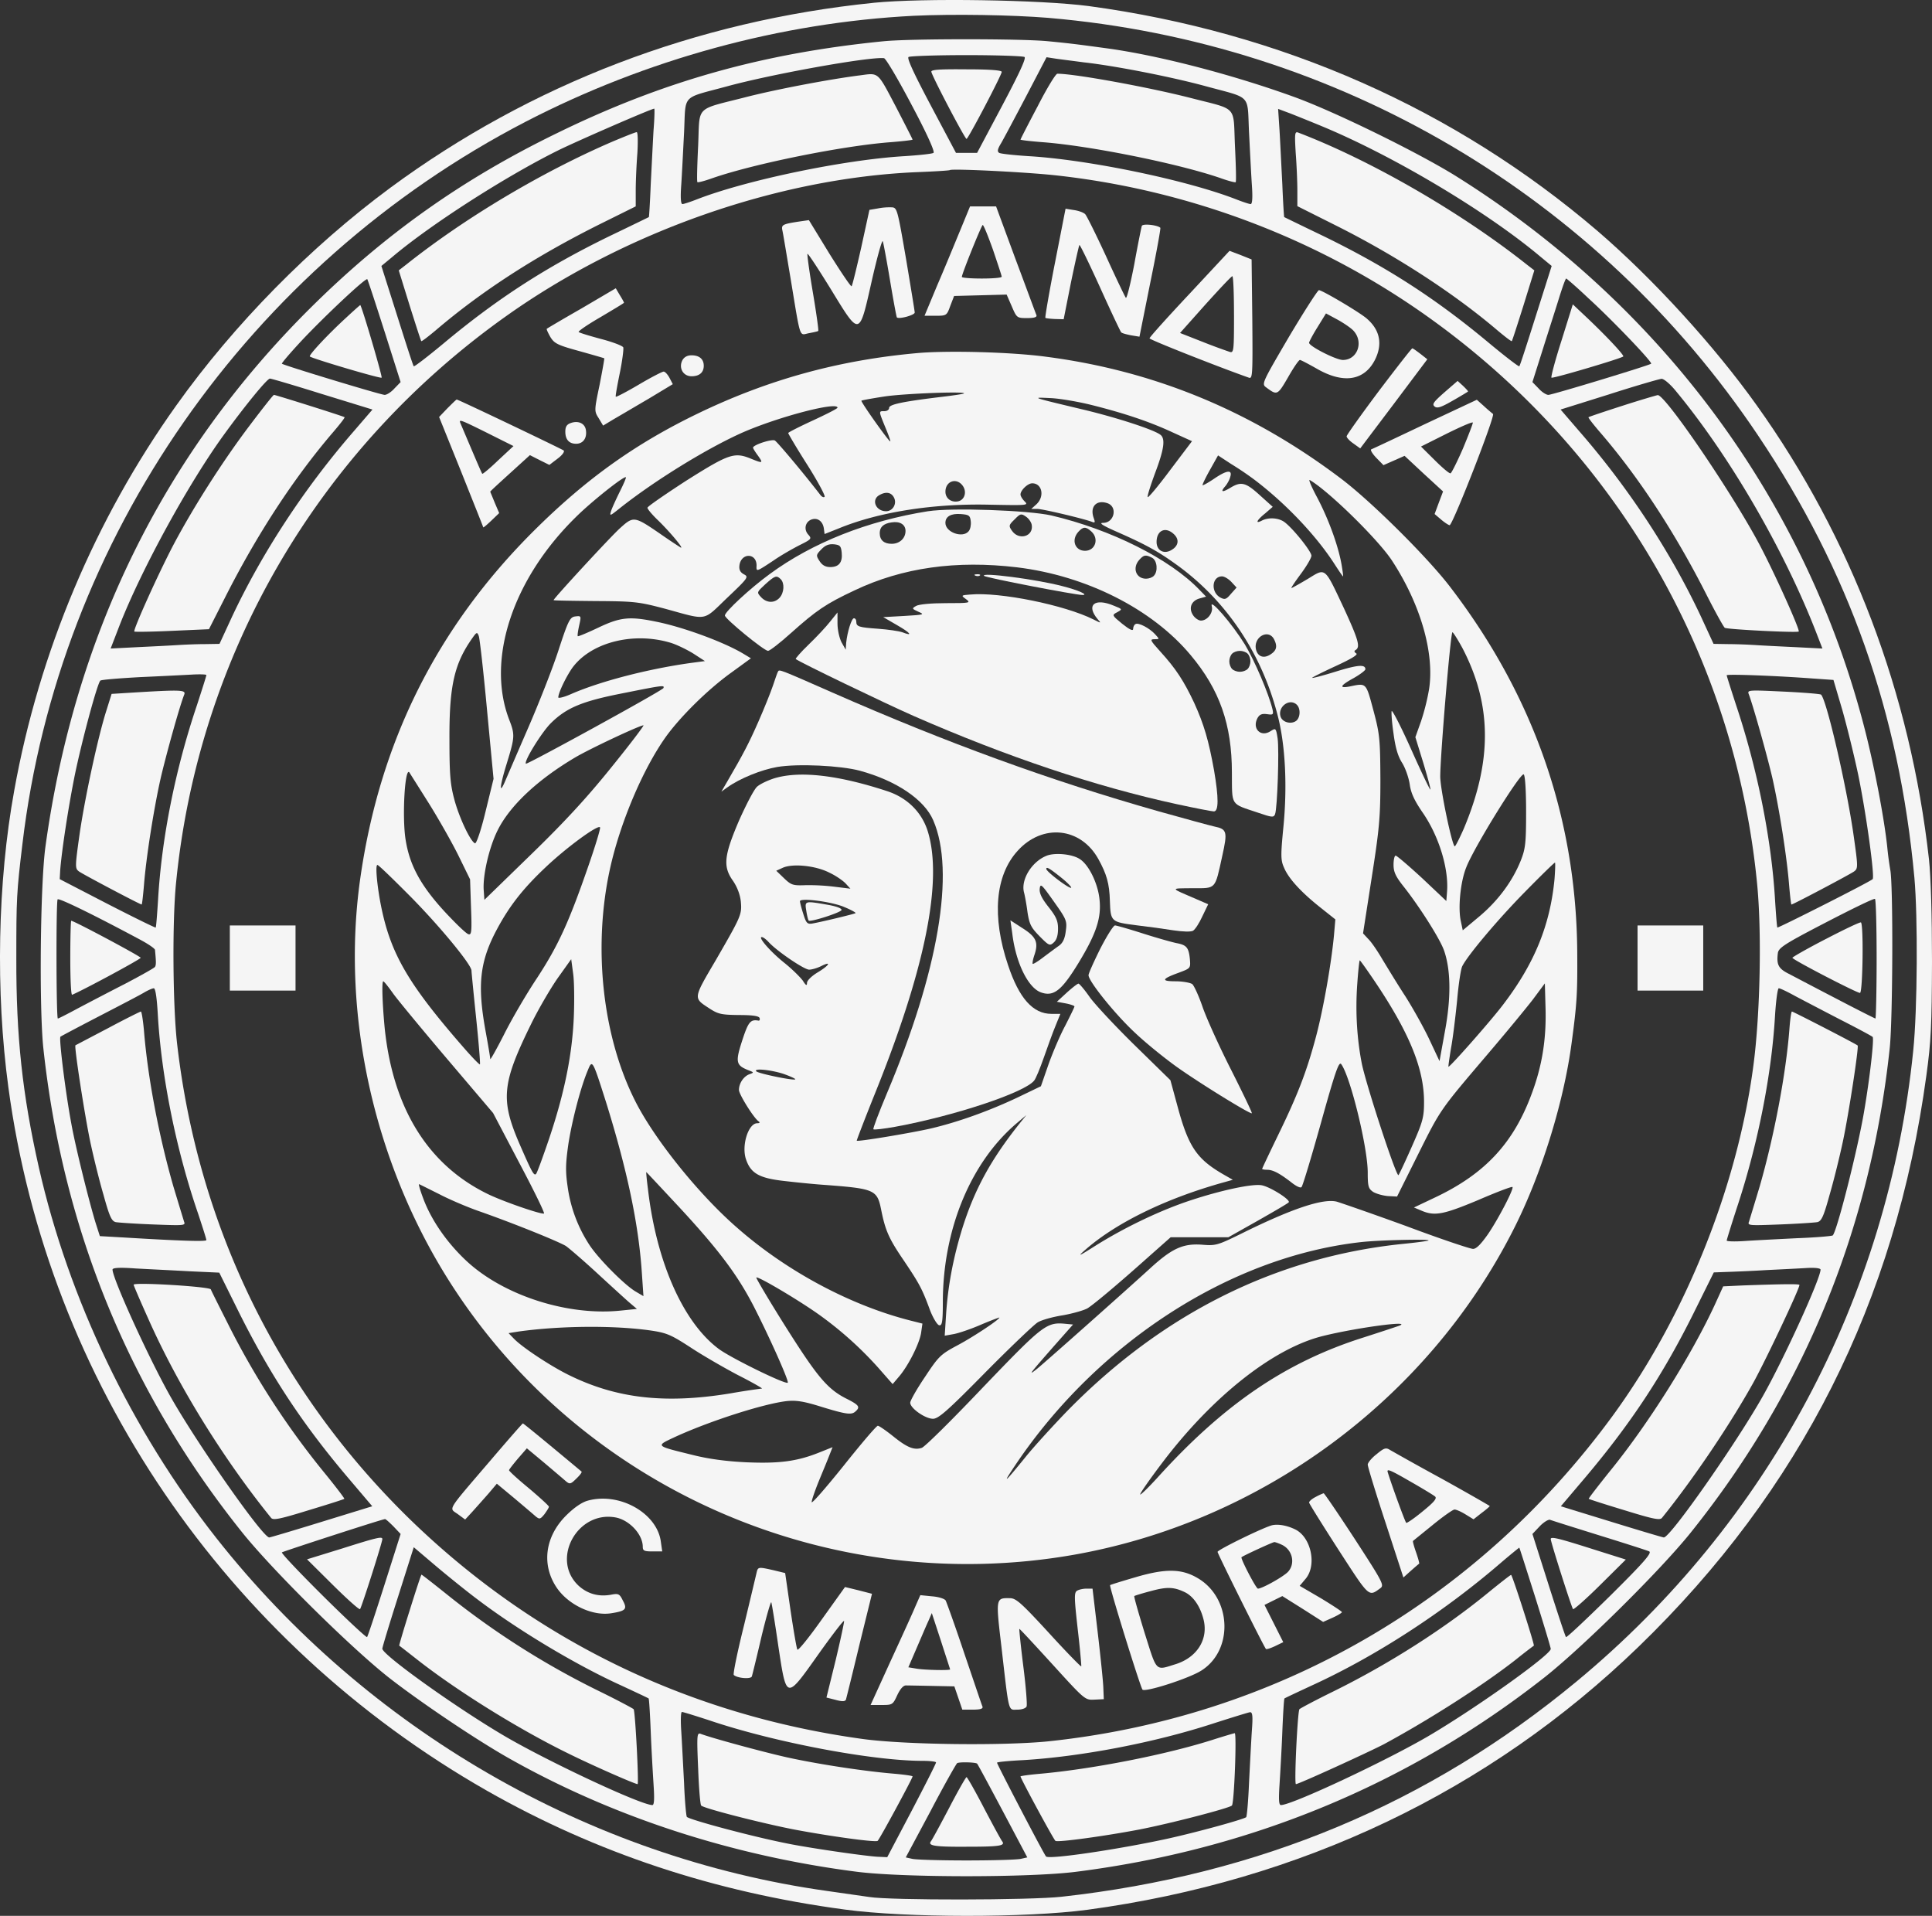
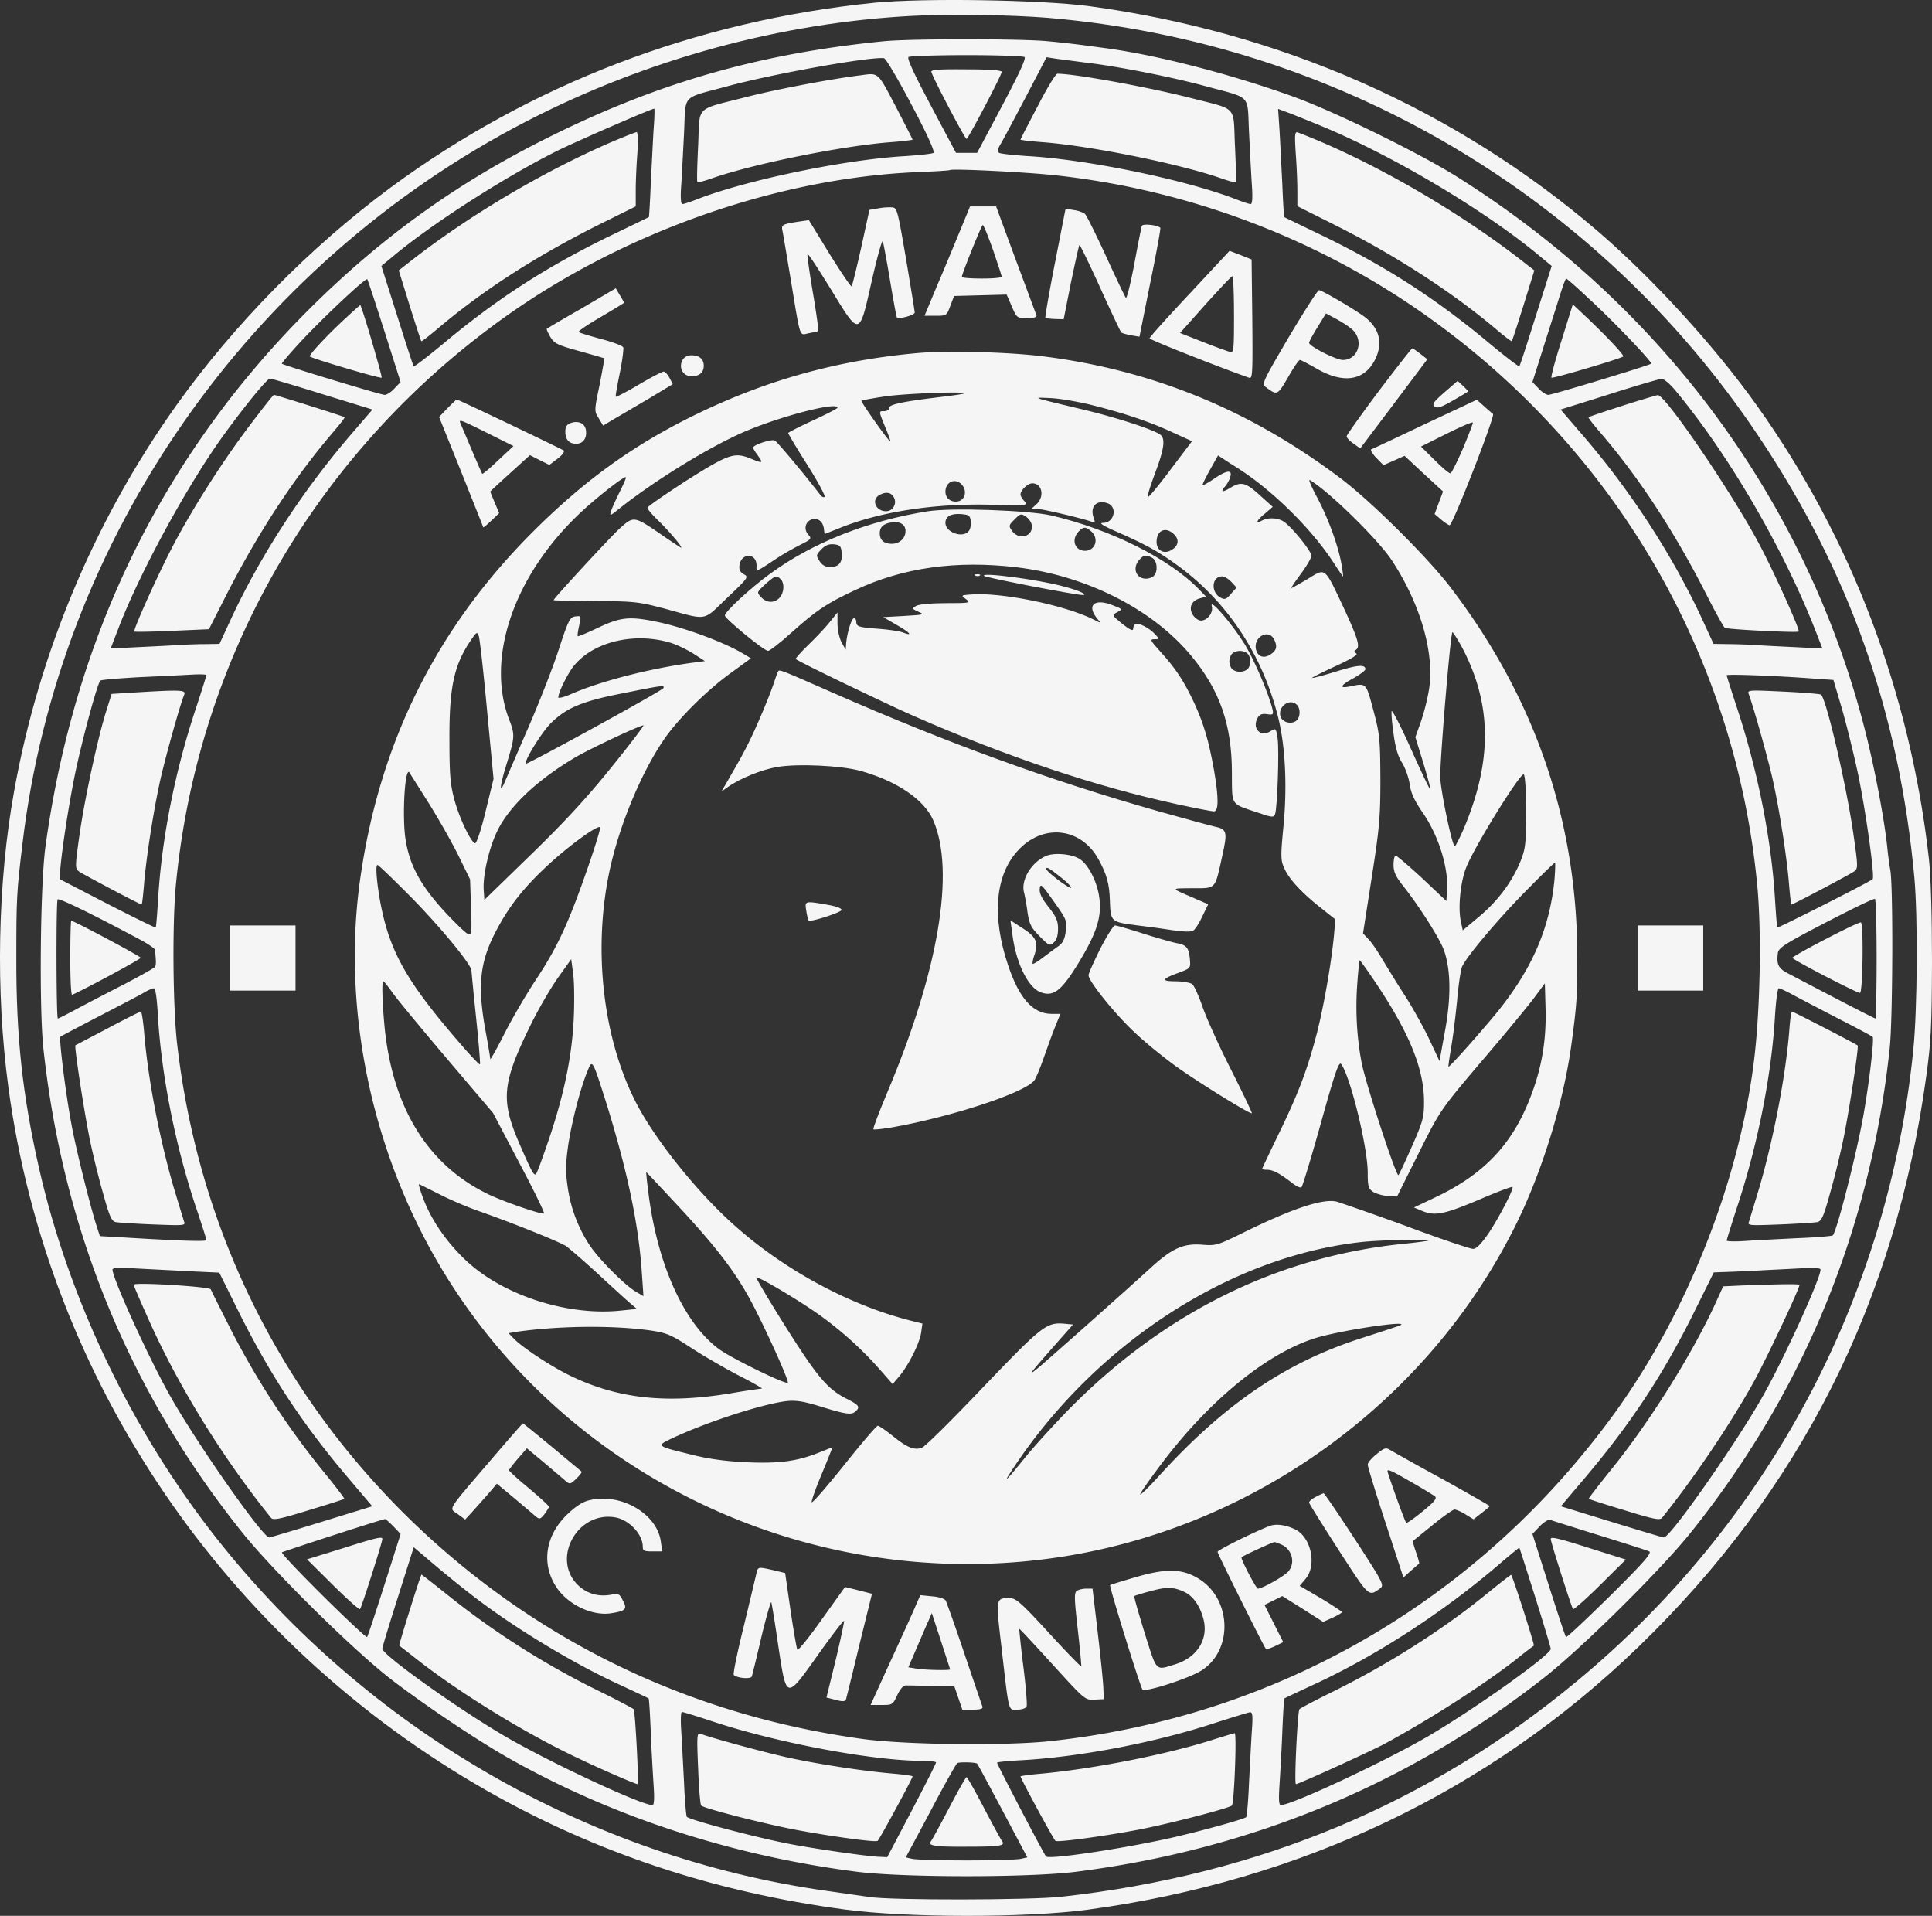
<svg xmlns="http://www.w3.org/2000/svg" width="118" height="117" fill="none">
  <rect width="100%" height="100%" fill="#333333" stroke="none" />
  <path fill="#F5F5F5" d="M53.373.17C42.496 1.278 32.437 5.13 23.839 11.467c-4.886 3.61-9.543 8.342-13.069 13.288-4.958 6.949-8.383 15.078-9.9 23.519C-.15 53.873-.278 60.552.51 66.393c2.408 17.92 13.255 33.865 29.247 42.974 6.65 3.78 13.857 6.182 21.839 7.248 3.754.511 11.105.511 14.817.014 13.054-1.762 24.532-7.234 33.66-16.059 9.902-9.578 15.706-21.089 17.583-34.888.287-2.089.33-3.04.344-6.963 0-2.857-.072-5.187-.186-6.253-1.132-10.104-4.729-19.611-10.518-27.711-2.58-3.624-6.334-7.731-9.702-10.63C88.882 6.664 78.25 1.96 66.484.369c-2.951-.384-10.102-.498-13.111-.2Zm10.675.923C81.703 2.6 97.566 11.951 107.382 26.602c5.56 8.285 8.612 16.925 9.543 27 .215 2.388.187 8.059-.071 10.56-1.534 15.106-8.871 28.848-20.564 38.526-9.027 7.475-19.402 11.809-31.453 13.145-1.892.213-10.461.227-11.75.014-.316-.043-1.477-.213-2.58-.369-14.573-2.047-28.086-9.863-37.3-21.558-5.188-6.594-9.014-14.595-10.834-22.624C1.37 66.848.983 63.309.997 58.506c0-3.61.015-4.008.373-6.964C3.577 32.87 15.198 16.2 32.107 7.432 39.473 3.621 47.698 1.376 55.81.964c2.422-.113 5.975-.056 8.24.128Z" />
  <path fill="#F5F5F5" d="M54.017 2.514c-7.38.725-13.513 2.445-19.99 5.614-5.789 2.814-10.532 6.182-15.046 10.658-8.97 8.896-14.43 19.98-16.207 32.927-.315 2.288-.387 9.806-.129 12.278 1.19 11.07 5.26 21.004 12.166 29.616 1.863 2.316 6.549 6.949 8.899 8.811 1.92 1.506 5.445 3.879 7.451 5.002 6.334 3.567 13.628 5.926 21.208 6.892 2.852.356 10.475.356 13.327 0 10.69-1.35 20.348-5.357 28.66-11.894 2.35-1.862 7.035-6.495 8.898-8.811 6.907-8.612 10.991-18.56 12.166-29.616.187-1.805.215-10.019.029-10.885a19.318 19.318 0 0 1-.172-1.28c-.172-1.747-.802-5.044-1.39-7.318-3.597-13.984-12.467-25.95-25.005-33.78-2.322-1.435-7.266-3.865-9.788-4.789-3.711-1.35-8.254-2.543-11.463-2.984-1.892-.256-2.193-.298-3.655-.44-1.633-.157-8.354-.157-9.959 0Zm8.555.967c.115.07-.315.995-1.361 2.97l-1.533 2.885h-1.29L56.855 6.45c-1.047-1.975-1.476-2.9-1.362-2.97.1-.057 1.691-.114 3.54-.114 1.848 0 3.439.057 3.54.114ZM55.68 6.408c.96 1.805 1.433 2.87 1.333 2.928-.072.057-.874.142-1.748.199-3.669.213-9.687 1.463-12.71 2.643-.402.156-.789.284-.875.284-.1 0-.129-.398-.071-1.18.043-.639.114-2.074.172-3.197.114-2.373-.201-2.046 2.579-2.8 2.794-.767 8.77-1.833 9.63-1.733.114.014.874 1.307 1.69 2.856Zm10.519-2.6c1.92.213 5.388.895 7.465 1.463 2.823.768 2.508.44 2.623 2.814.057 1.123.129 2.558.172 3.198.057.781.028 1.18-.072 1.18-.086 0-.473-.129-.874-.285-3.024-1.18-9.042-2.43-12.71-2.643-.875-.057-1.677-.142-1.777-.2-.13-.085-.1-.227.114-.582.158-.27.846-1.563 1.533-2.87l1.247-2.388.459.071c.258.043 1.074.142 1.82.242ZM39.917 7.943c-.043.725-.115 2.217-.172 3.311-.043 1.094-.1 1.99-.115 2.004 0 0-1.075.526-2.379 1.151-3.883 1.89-6.878 3.823-10.145 6.551-.975.81-1.806 1.45-1.834 1.407-.043-.028-.487-1.42-1.018-3.098l-.96-3.027.688-.568c2.322-1.961 6.878-4.889 10.117-6.495 1.218-.596 5.66-2.53 5.86-2.543.03 0 .015.596-.042 1.307Zm41.04-.142c4.37 1.847 9.916 5.173 13.126 7.873l.688.568-.96 3.027c-.53 1.677-.974 3.07-1.017 3.098-.03.043-.86-.597-1.835-1.407-3.267-2.728-6.262-4.66-10.145-6.551-1.304-.625-2.379-1.151-2.379-1.151-.014-.014-.072-.91-.115-2.004-.057-1.094-.128-2.572-.171-3.297l-.086-1.307.76.284c.429.17 1.389.554 2.134.867ZM64.407 10.7c8.182.881 16.063 3.865 22.712 8.583 11.507 8.157 18.815 20.692 20.191 34.604.301 2.956.2 8.015-.215 11.156-.975 7.432-4.156 15.348-8.627 21.458-8.297 11.312-20.549 18.375-34.42 19.839-2.766.284-8.913.213-11.464-.156-10.504-1.464-19.832-5.983-27.355-13.216-8.11-7.817-13.126-17.963-14.416-29.261-.258-2.288-.3-7.447-.057-9.82 1.375-13.912 8.683-26.447 20.19-34.604 7.251-5.144 16.551-8.398 25.006-8.768 1.103-.042 2.035-.1 2.063-.128.115-.1 4.514.114 6.391.313ZM23.48 20.221l.988 3.113-.372.383c-.2.228-.473.398-.602.398-.23 0-6.176-1.805-6.277-1.904-.028-.028.516-.668 1.218-1.421 1.39-1.478 3.898-3.837 3.998-3.738.03.029.502 1.464 1.046 3.17Zm73.554-1.99c1.419 1.294 3.898 3.88 3.812 3.98-.1.1-6.047 1.904-6.276 1.904-.13 0-.402-.17-.602-.398l-.373-.383.63-1.99c.344-1.094.803-2.515 1.004-3.169.2-.64.386-1.165.43-1.165.028 0 .659.54 1.375 1.222Zm-77.338 5.841 3.053.939-1.175 1.364c-2.98 3.439-5.546 7.347-7.394 11.269l-.774 1.677-.874.014c-.473 0-1.218.029-1.648.057-.43.028-1.548.085-2.465.128l-1.662.085.559-1.45c1.347-3.424 4.184-8.611 6.362-11.61 1.29-1.776 2.637-3.425 2.809-3.425.086 0 1.533.427 3.21.953Zm82.583-.284c3.296 3.951 6.635 9.678 8.626 14.78l.402 1.037-1.663-.085c-.931-.043-2.034-.1-2.464-.128a30.342 30.342 0 0 0-1.648-.057l-.874-.014-.774-1.677c-1.849-3.936-4.414-7.844-7.394-11.27l-1.175-1.363 2.951-.924c1.634-.526 3.067-.938 3.21-.952.129-.015.488.284.803.653ZM12.604 41.225c0 .057-.258.867-.573 1.833-1.333 3.951-2.164 8.157-2.379 11.923-.057.881-.114 1.635-.143 1.663-.014.029-1.347-.625-2.952-1.45l-2.909-1.506.029-.54c.086-1.15.501-3.894.903-5.869.43-2.075 1.36-5.528 1.547-5.713.057-.057 1.132-.142 2.393-.213a378.27 378.27 0 0 0 3.196-.156c.487-.029.888-.014.888.028Zm98.159.213 1.218.086.545 1.847c.286 1.01.716 2.757.96 3.908.487 2.345 1.031 6.281.888 6.41-.172.17-5.775 2.998-5.818 2.955-.028-.028-.086-.796-.143-1.691-.215-3.68-1.075-8-2.379-11.895-.315-.966-.573-1.776-.573-1.819 0-.085 3.052.029 5.302.2ZM8.635 57.426c.444.241.817.497.831.582.072.74.072.924 0 1.038-.043.07-.86.526-1.806 1.023a274.27 274.27 0 0 0-2.894 1.506c-.63.341-1.19.626-1.233.626-.1 0-.114-7.12-.014-7.276.072-.1 2.12.895 5.116 2.5Zm105.983 1.15c0 1.99-.043 3.625-.072 3.625-.029 0-1.103-.54-2.379-1.208-1.289-.668-2.608-1.364-2.937-1.535-.616-.313-.731-.554-.645-1.25.043-.328.416-.57 2.938-1.877 1.59-.824 2.923-1.477 2.994-1.435.058.043.101 1.691.101 3.68Zm-104.98 3.37c.215 3.78 1.118 8.27 2.465 12.179.272.824.501 1.535.501 1.606 0 .099-1.476.056-5.015-.157l-1.49-.085-.273-.853c-.401-1.321-1.203-4.547-1.461-5.968-.359-1.905-.774-5.244-.674-5.358.057-.042 1.132-.611 2.393-1.265 1.261-.653 2.494-1.293 2.723-1.435.243-.142.501-.256.587-.256.1 0 .187.583.244 1.592Zm100.022-1.109c.487.256 1.734.91 2.751 1.436 1.032.526 1.906.995 1.963 1.051.101.1-.172 2.53-.53 4.605-.401 2.344-1.648 7.261-1.906 7.517-.057.043-1.032.128-2.178.17-1.146.058-2.579.129-3.181.171-.616.043-1.118.029-1.118-.028 0-.043.315-1.066.702-2.245 1.233-3.78 2.049-7.973 2.25-11.497.057-.91.158-1.663.229-1.663.086 0 .53.213 1.018.483ZM11.53 77.634l1.862.085 1.247 2.515c1.892 3.766 3.812 6.694 6.577 9.962l1.52 1.79-3.096.953c-1.705.526-3.138.952-3.195.952-.402 0-4.457-5.798-6.062-8.654-1.333-2.374-3.51-7.163-3.51-7.703 0-.113.43-.142 1.404-.07.76.042 2.235.113 3.253.17Zm99.663-.1c0 .54-2.192 5.358-3.511 7.703-1.605 2.856-5.66 8.654-6.061 8.654-.058 0-1.491-.426-3.196-.952l-3.095-.952 1.519-1.79c2.766-3.283 4.7-6.21 6.577-9.977l1.247-2.515.788-.029c.43-.014 1.519-.056 2.422-.113.903-.043 2.02-.1 2.479-.128.501-.029.831.014.831.1ZM24.025 93.21l.444.469-.989 3.112c-.544 1.706-1.017 3.14-1.06 3.183-.043.043-1.247-1.08-2.68-2.5-1.432-1.422-2.565-2.615-2.522-2.672.072-.057 5.962-1.976 6.291-2.032.043-.015.272.198.516.44Zm73.655.554c1.562.483 2.938.924 3.052.98.172.1-.387.726-2.393 2.715-1.447 1.421-2.65 2.558-2.694 2.516-.043-.043-.516-1.478-1.06-3.184l-.989-3.112.444-.469c.244-.256.53-.426.63-.398.101.043 1.462.47 3.01.952ZM29.198 97.7c2.48 1.876 5.99 3.979 8.741 5.229.889.413 1.648.768 1.677.796.029.029.086.938.129 2.032.043 1.095.129 2.544.172 3.226.057.853.043 1.251-.072 1.251-.702 0-6.434-2.686-9.085-4.249-2.966-1.748-7.409-4.931-7.409-5.301 0-.085.43-1.506.96-3.169l.96-3.027 1.39 1.18c.76.64 1.907 1.563 2.537 2.032Zm64.57-.157c.516 1.649.946 3.07.946 3.155 0 .356-4.471 3.553-7.409 5.287-2.608 1.535-8.397 4.249-9.07 4.249-.13 0-.144-.341-.086-1.251.043-.682.129-2.131.171-3.226.044-1.094.1-2.003.13-2.032.028-.028.788-.383 1.676-.796 3.855-1.762 8.01-4.448 11.507-7.46.63-.54 1.16-.967 1.16-.953.015 0 .445 1.365.975 3.027Zm-50.484 7.504c3.97 1.35 10.002 2.487 13.055 2.487.458 0 .83.042.83.099 0 .071-.673 1.393-1.49 2.956l-1.49 2.828-.616-.028c-.874-.057-4.285-.555-5.574-.825-2.135-.426-5.833-1.421-6.047-1.605-.043-.043-.13-.981-.172-2.075-.058-1.094-.13-2.516-.172-3.169-.043-.654-.029-1.166.043-1.166.071 0 .802.228 1.633.498Zm33.174.668c-.043.653-.115 2.075-.172 3.169-.043 1.094-.13 2.032-.172 2.089-.144.128-2.91.895-4.772 1.307-2.909.64-7.265 1.293-7.452 1.094-.114-.099-2.995-5.627-2.995-5.727 0-.042.703-.113 1.577-.156 3.568-.213 8.024-1.066 11.607-2.231 1.146-.369 2.164-.682 2.264-.696.158-.015.186.227.115 1.151Zm-16.78 1.989c.028.014.73 1.322 1.561 2.885l1.505 2.842-.387.086c-.215.056-1.705.099-3.324.099-1.62 0-3.11-.043-3.325-.099l-.387-.086 1.52-2.842c.816-1.563 1.561-2.871 1.618-2.913.13-.085 1.133-.057 1.218.028Z" />
  <path fill="#F5F5F5" d="M56.883 4.376c0 .199 2.05 4.107 2.15 4.107.1 0 2.149-3.908 2.149-4.093 0-.1-.745-.156-2.15-.156-1.561-.014-2.149.014-2.149.142Zm-4.37.227c-1.892.242-5.087.853-6.878 1.308-3.253.838-2.88.469-2.995 2.998-.058 1.194-.086 2.189-.043 2.217.028.029.43-.07.902-.241 2.58-.896 8.025-1.99 10.92-2.203.716-.057 1.318-.128 1.318-.156 0-.029-.473-.952-1.032-2.032-1.132-2.146-1.017-2.047-2.192-1.89Zm10.862 1.891c-.573 1.08-1.046 2.003-1.046 2.032 0 .028.602.1 1.333.156 2.88.213 8.325 1.307 10.905 2.203.473.17.874.27.903.241.043-.028.014-1.023-.043-2.217-.115-2.515.214-2.174-2.709-2.927-2.608-.668-7.15-1.492-8.14-1.478-.1 0-.644.895-1.203 1.99Zm-25.98 2.16c-4.285 1.847-8.97 4.632-12.582 7.503l-.458.355.66 2.132c.372 1.18.687 2.16.716 2.188.028.029.415-.27.874-.653 2.866-2.445 6.176-4.576 10.188-6.566l2.035-1.009v-.966c0-.526.043-1.55.1-2.274.043-.725.029-1.307-.043-1.293-.071 0-.745.27-1.49.583Zm41.743.696c.057.739.1 1.762.1 2.288v.952l2.408 1.208c3.625 1.819 7.165 4.121 9.816 6.38.458.384.845.683.874.654.029-.028.344-1.009.716-2.188l.66-2.132-.46-.355c-4.011-3.183-9.528-6.367-13.956-8.058-.215-.085-.23.043-.158 1.25Zm-25.536 3.382-.501.085-.502 2.303c-.286 1.264-.544 2.33-.587 2.359-.044.042-.645-.853-1.348-1.976l-1.26-2.06-.588.085c-1.017.156-1.103.199-1.032.54.043.17.258 1.492.502 2.941.63 3.81.516 3.454 1.117 3.34.301-.057.56-.114.574-.142.028-.028-.115-1.08-.33-2.345-.215-1.265-.358-2.316-.33-2.359.044-.028.674.938 1.42 2.146 1.79 2.927 1.733 2.942 2.507-.497.33-1.45.63-2.53.673-2.416.043.113.244 1.194.445 2.401.2 1.194.386 2.203.415 2.246.13.128 1.104-.142 1.09-.299 0-.085-.244-1.563-.531-3.282-.53-3.07-.544-3.127-.888-3.141a3.702 3.702 0 0 0-.846.071Zm5.043 1.336c-.33.796-.946 2.302-1.39 3.326l-.788 1.89h.674c.673 0 .687-.014.902-.611l.23-.597 1.604-.043 1.605-.043.316.725c.3.697.315.71.931.71.444 0 .616-.056.573-.184-.043-.085-.602-1.62-1.275-3.41l-1.19-3.226h-1.59l-.602 1.463Zm2.006 1.194c.287.853.53 1.577.53 1.634 0 .071-.544.114-1.217.114-.674 0-1.218-.043-1.218-.1 0-.184 1.203-3.169 1.275-3.169.057 0 .33.683.63 1.521Zm3.784.781c-.358 1.819-.616 3.34-.587 3.368.029.028.287.057.587.071l.53.014.445-2.245c.258-1.236.487-2.26.516-2.288.028-.043.602 1.137 1.26 2.586.66 1.464 1.247 2.7 1.29 2.743.043.057.316.128.602.185l.516.085.66-3.297c.372-1.805.644-3.311.615-3.354-.171-.17-1.074-.27-1.132-.113-.028.085-.243 1.136-.458 2.33-.23 1.194-.459 2.118-.516 2.06-.057-.07-.602-1.207-1.204-2.529-.616-1.336-1.19-2.487-1.275-2.572-.086-.1-.387-.213-.674-.256l-.53-.085-.645 3.297Zm8.225 1.89c-1.347 1.436-2.45 2.658-2.45 2.729 0 .085 4.17 1.733 6.062 2.401.229.086.243-.127.214-3.566l-.043-3.653-.673-.27-.674-.256-2.436 2.615Zm2.709 1.294c0 2.23-.015 2.344-.273 2.259a36.853 36.853 0 0 1-1.648-.611l-1.375-.54 1.533-1.72c.86-.952 1.59-1.733 1.662-1.748.058 0 .1 1.066.1 2.36Zm-39.837-.399c-1.146.654-2.107 1.223-2.135 1.25-.029.03.071.242.215.498.243.398.43.498 1.777.867.816.228 1.504.426 1.518.44.015.015-.114.74-.286 1.62-.33 1.578-.33 1.607-.057 2.033l.272.455.66-.398c.372-.213 1.332-.782 2.134-1.25l1.462-.882-.2-.383c-.115-.214-.273-.384-.359-.384-.086 0-.774.355-1.519.796-.745.44-1.376.767-1.404.739-.029-.029.086-.668.243-1.436.158-.767.244-1.478.215-1.577-.043-.1-.645-.327-1.347-.512-.688-.184-1.304-.37-1.375-.426-.058-.043.544-.455 1.332-.91.788-.469 1.433-.852 1.433-.88 0-.03-.114-.242-.258-.47l-.243-.412-2.078 1.222Zm43.19 1.748c-1.605 2.743-1.677 2.87-1.404 3.07.687.511.702.511 1.347-.597.329-.583.659-1.066.73-1.066.058 0 .516.242 1.018.526 1.619.938 2.894.753 3.553-.512.488-.952.33-1.819-.458-2.515-.373-.355-2.751-1.762-2.952-1.762-.072 0-.903 1.293-1.834 2.856Zm3.94-.383c.645.696.244 1.79-.644 1.79-.416 0-2.064-.838-2.064-1.051 0-.057.23-.498.516-.953l.516-.838.688.37c.387.213.83.511.988.682Zm1.548 3.695c-1.075 1.435-1.963 2.685-1.963 2.757 0 .085.186.284.415.44l.416.299 2.049-2.715 2.049-2.728-.416-.327c-.243-.185-.458-.341-.501-.341-.043 0-.96 1.18-2.05 2.615Zm-28.115-2.331c-4.843.426-9.17 1.62-13.47 3.695-3.826 1.847-6.82 3.993-9.959 7.105-5.99 5.94-9.5 12.99-10.676 21.388-1.146 8.228.846 17.21 5.417 24.443 8.04 12.733 23.243 19.398 38.218 16.754 11.435-2.032 21.494-9.45 26.753-19.738 1.72-3.34 3.124-7.83 3.611-11.511.33-2.43.359-3.07.344-5.472-.043-8.214-2.636-15.689-7.766-22.382-1.39-1.819-4.844-5.244-6.678-6.622-5.474-4.136-11.421-6.58-18.013-7.433-2.106-.284-5.918-.383-7.78-.227Zm2.78 2.473c-.028.028-.673.127-1.418.213-2.336.284-3.153.455-3.153.668 0 .113-.129.199-.287.199-.358 0-.358-.029.058.994.2.47.33.853.3.853-.1 0-1.82-2.43-1.762-2.487.029-.028.66-.142 1.404-.256 1.218-.184 5.016-.326 4.858-.184Zm7.824.71c1.978.498 3.511 1.01 4.915 1.663l1.19.54-1.333 1.762c-.73.98-1.347 1.72-1.376 1.649-.028-.072.187-.74.459-1.478.544-1.436.63-2.075.33-2.317-.359-.298-2.522-1.009-4.557-1.506-3.454-.824-3.368-.796-2.135-.74.587.03 1.72.228 2.507.427Zm-15.547.157c0 .056-.674.397-1.505.781-.831.384-1.505.725-1.505.767 0 .043.516.924 1.16 1.933.646 1.023 1.119 1.904 1.061 1.961-.057.057-.172 0-.258-.113-1.074-1.393-2.622-3.226-2.78-3.326-.2-.1-1.332.27-1.332.44 0 .043.129.257.3.484.33.469.302.483-.4.199-1.032-.426-1.348-.327-3.941 1.307-1.319.853-2.408 1.606-2.408 1.677 0 .085.301.44.66.782.773.753 1.648 1.819 1.346 1.634a38.325 38.325 0 0 1-1.29-.867c-1.518-1.037-1.575-1.037-2.378-.312-.587.525-4.07 4.306-4.07 4.405 0 .028 1.147.043 2.551.057 2.393.014 2.637.042 4.256.469 2.651.725 2.279.781 3.797-.668 1.29-1.222 1.319-1.28 1.018-1.435-.23-.128-.301-.285-.272-.54.1-.782 1.046-.782 1.046 0-.015.398-.043.412 1.074-.327.43-.299 1.133-.697 1.548-.91.745-.37.76-.398.53-.654-.286-.326-.172-.795.23-.923.358-.114.673.128.73.568l.043.327.86-.341c2.45-1.009 5.804-1.535 9.243-1.45 2.264.043 2.364.043 2.12-.198-.143-.143-.257-.327-.257-.427 0-.256.444-.682.716-.682.602 0 .774.796.258 1.28l-.315.283h.358c.33 0 2.78.583 3.325.782.215.085.229.057.129-.227-.244-.683.157-1.123.816-.91.66.199.459 1.208-.243 1.208-.273 0-.043.156.83.54 1.835.81 2.552 1.208 3.798 2.117 2.952 2.175 5.073 5.358 6.033 9.096.473 1.804.602 4.348.344 6.906-.158 1.634-.158 1.947.043 2.387.272.668 1.046 1.507 2.207 2.43l.931.74-.086.994c-.172 1.79-.659 4.52-1.089 6.14-.573 2.16-1.132 3.595-2.307 6.01-.544 1.123-.989 2.061-.989 2.09 0 .028.13.056.301.056.359 0 .76.214 1.462.754.315.255.587.383.645.298.071-.07.602-1.833 1.19-3.936.859-3.084 1.088-3.752 1.231-3.567.56.753 1.62 5.087 1.62 6.622 0 .853.043.98.33 1.18.186.113.587.227.902.255l.559.029 1.29-2.587c1.39-2.785 1.332-2.686 4.27-6.139 1.103-1.293 2.321-2.77 2.737-3.31l.73-.982.044 1.592c.043 1.848-.215 3.453-.846 5.144-1.103 3-2.837 4.875-5.846 6.31l-1.347.64.473.199c.802.34 1.347.227 3.453-.654 1.118-.483 2.05-.838 2.092-.796.1.1-.874 1.975-1.519 2.913-.415.583-.688.867-.888.867-.172 0-1.992-.61-4.041-1.378-2.064-.753-3.998-1.421-4.285-1.507-.845-.213-2.78.441-5.846 1.962-1.419.696-1.548.739-2.38.667-1.174-.085-1.848.228-3.209 1.478-1.59 1.45-6.262 5.6-6.864 6.097-.602.483-.473.327 1.06-1.421l1.133-1.28-.445-.042c-1.175-.114-1.375.043-5.044 3.866-1.891 1.99-3.582 3.666-3.754 3.709-.473.156-.903-.029-1.748-.71-.445-.356-.86-.64-.932-.64-.086 0-1.017 1.094-2.092 2.444-1.075 1.336-1.949 2.345-1.949 2.217 0-.114.172-.611.373-1.123.2-.497.501-1.208.645-1.577l.258-.654-.817.327c-1.347.54-2.436.682-4.442.597-1.218-.057-2.293-.2-3.253-.44-2.365-.583-2.322-.54-1.075-1.123 2.15-.981 5.402-2.018 6.792-2.175.56-.057 1.018.014 1.95.299 1.647.511 1.977.554 2.22.355.33-.284.258-.398-.458-.767-1.218-.597-1.82-1.322-3.77-4.406-1.03-1.634-1.833-2.998-1.805-3.027.086-.1 2.508 1.336 3.74 2.203a22.113 22.113 0 0 1 3.712 3.311l.874.995.387-.455c.573-.668 1.232-1.99 1.347-2.643l.086-.597-.616-.156c-3.726-.924-7.667-3.027-10.719-5.713-2.364-2.06-5.044-5.415-6.205-7.717-2.006-3.965-2.593-9.379-1.547-14.168.616-2.814 2.006-6.097 3.41-8.072.889-1.236 2.565-2.899 4.012-3.936l1.19-.867-.473-.285c-1.16-.696-3.611-1.605-5.288-1.946-1.648-.341-2.206-.285-3.553.355-.66.313-1.233.554-1.262.526-.028-.043.015-.327.086-.654.13-.583.13-.597-.229-.554-.33.042-.43.213-1.046 2.103-.372 1.137-1.204 3.24-1.834 4.69-.63 1.45-1.247 2.885-1.376 3.183-.415.995-.387.455.058-.98.501-1.635.515-1.763.143-2.715-1.39-3.666.215-8.555 4.084-12.35.974-.966 2.952-2.529 3.052-2.43.029.029-.143.427-.373.882-.229.469-.472.994-.53 1.18-.1.326-.071.312.516-.157 2.164-1.72 5.388-3.695 7.538-4.647 2.22-.966 5.774-1.89 5.774-1.506Zm25.435 4.377c1.934 1.463 3.797 3.424 4.93 5.187.257.397.487.739.515.739.014 0-.028-.342-.1-.754-.215-1.18-.803-2.77-1.476-4.05-.344-.64-.559-1.137-.459-1.08 1.132.654 4.127 3.581 5.001 4.889 1.749 2.657 2.637 5.684 2.279 7.915a13.63 13.63 0 0 1-.487 1.933l-.344.966.487 1.578c.258.867.458 1.591.43 1.62-.029.028-.56-1.08-1.175-2.459-.616-1.378-1.161-2.43-1.19-2.33-.028.085.015.71.115 1.378.115.867.272 1.393.53 1.79.2.328.401.91.459 1.308.071.526.286.98.76 1.677 1.017 1.45 1.633 3.467 1.518 4.889l-.043.554-1.476-1.393c-.817-.753-1.547-1.378-1.619-1.378-.072 0-.129.255-.129.554 0 .44.129.71.573 1.279.975 1.222 2.25 3.226 2.508 3.95.415 1.18.444 2.871.057 4.946l-.33 1.819-.601-1.279c-.33-.71-1.003-1.919-1.49-2.686-.502-.767-1.118-1.79-1.405-2.26-.272-.468-.645-1.023-.845-1.222L83.25 57l.53-3.41c.473-3.027.53-3.681.53-6.026-.014-2.444-.042-2.743-.43-4.192-.458-1.706-.415-1.663-1.447-1.45-.673.128-.587-.057.244-.511.401-.228.716-.47.716-.54 0-.313-.472-.27-1.805.142-.774.241-1.419.412-1.447.383-.03-.014.616-.34 1.418-.71.989-.455 1.405-.71 1.276-.782-.13-.085-.144-.156-.03-.213.287-.185.159-.625-.716-2.53-1.218-2.586-1.103-2.486-2.22-1.804-.502.298-.96.554-.99.554-.042 0 .215-.384.574-.867.358-.483.645-.98.645-1.108 0-.256-1.075-1.606-1.62-2.033-.358-.284-.988-.326-1.404-.113-.43.227-.33-.014.2-.44l.46-.399-.789-.71c-.874-.796-1.146-.853-1.82-.44-.501.298-.602.24-.272-.129.1-.127.244-.37.287-.554.143-.455-.215-.412-1.004.128-.358.242-.673.412-.687.384-.03-.014.172-.44.444-.924l.501-.895.803.526a19.1 19.1 0 0 1 1.39.938Zm-17.783.397c.272.384.1.896-.33.953-.401.056-.73-.2-.73-.597 0-.654.687-.881 1.06-.356Zm-4.213.697c.215.383-.058.852-.473.852-.63 0-.917-.696-.416-.98.387-.227.717-.185.889.128Zm17.08 2.23c.359.313.33.711-.085.967-.473.313-.946.071-.946-.469 0-.696.53-.952 1.032-.497Zm3.54 2.943.315.34-.343.384c-.287.341-.373.37-.645.228-.602-.327-.53-1.294.1-1.294.143 0 .401.157.573.342Zm-45.468 7.787.401 4.235-.487 1.99c-.272 1.137-.559 1.975-.645 1.947-.258-.086-.931-1.478-1.247-2.615-.258-.953-.315-1.492-.315-3.738-.014-3.283.301-4.618 1.39-6.167.272-.384.301-.398.401-.142.058.142.287 2.174.502 4.49Zm59.569-3.766c1.82 3.482 1.834 6.907.086 11.056-.258.583-.502 1.066-.545 1.066-.157 0-.888-3.481-.888-4.263 0-1.265.63-8.81.745-8.81.043 0 .315.425.602.951Zm-11.507-.54c.23.44.172.697-.2.938-.402.27-.775.157-.89-.284-.186-.753.732-1.293 1.09-.654Zm-36.813.242c.358.113.974.412 1.361.653l.702.455-.86.114c-2.65.37-5.53 1.123-7.294 1.89-.444.199-.802.284-.802.213 0-.27.444-1.194.817-1.748 1.118-1.606 3.769-2.288 6.076-1.577Zm-.473 2.757c-.043.142-8.311 4.675-8.397 4.618-.144-.128.96-1.918 1.519-2.472.96-.953 1.934-1.35 4.413-1.834 2.48-.497 2.536-.497 2.465-.312Zm38.69 1.023c.23.227.215.753-.029.966-.3.242-.83.114-.96-.227-.215-.611.545-1.18.99-.739ZM37.381 46.81c-1.462 1.819-2.823 3.311-4.916 5.343l-2.88 2.8-.043-.611c-.057-.896.33-2.587.846-3.624.745-1.507 2.436-3.098 4.743-4.462.888-.526 3.912-1.947 4.17-1.962.057 0-.803 1.137-1.92 2.516Zm-11.235 2.174c.616.98 1.447 2.444 1.849 3.255l.716 1.463.057 1.706c.058 1.463.03 1.69-.143 1.648-.129-.014-.774-.64-1.462-1.378-1.476-1.606-2.149-2.843-2.393-4.42-.215-1.379-.043-4.406.23-4.093.014.029.53.839 1.146 1.82Zm67.063.611c0 1.919-.043 2.246-.33 2.97-.515 1.28-1.404 2.459-2.521 3.397l-1.018.852-.114-.54c-.187-.81-.029-2.43.33-3.31.472-1.223 3.338-5.841 3.51-5.67.086.084.143 1.022.143 2.301ZM35.948 52.85c-1.204 3.481-1.849 4.888-3.139 6.864-.673 1.008-1.59 2.586-2.034 3.481-.459.896-.832 1.563-.832 1.478 0-.085-.129-.852-.286-1.705-.516-2.842-.358-4.278.73-6.282.746-1.378 1.563-2.43 2.953-3.737 1.29-1.222 3.238-2.643 3.31-2.416.028.085-.287 1.123-.702 2.317Zm58.995.852c-.272 2.8-1.218 5.13-3.124 7.632-.702.938-3.296 3.88-3.353 3.808-.014-.014.058-.526.158-1.137.115-.61.272-1.918.372-2.913.086-.995.23-1.933.316-2.09.344-.681 2.163-2.841 3.811-4.518.975-.995 1.806-1.805 1.849-1.805.029 0 .014.469-.029 1.023Zm-69.857 1.066c1.82 1.847 3.711 4.15 3.711 4.505 0 .1.129 1.407.287 2.927.157 1.507.258 2.772.229 2.8-.029.028-.401-.355-.831-.838-3.353-3.823-4.5-5.685-5.116-8.4-.3-1.307-.473-2.94-.315-2.94.072 0 .974.88 2.035 1.946Zm9.959 7.361c-.1 2.303-.573 4.633-1.505 7.404-.387 1.137-.745 2.118-.802 2.16-.13.128-.258-.113-1.032-1.89-1.132-2.643-1.046-3.638.688-7.176.458-.952 1.218-2.246 1.662-2.885l.831-1.165.115.852c.072.47.086 1.677.043 2.7Zm49.08-1.96c1.991 2.998 2.85 5.144 2.85 7.119 0 .938-.07 1.208-.73 2.7-.401.91-.774 1.705-.831 1.776-.129.128-1.949-5.428-2.236-6.792-.3-1.521-.4-3.17-.286-4.818.057-.824.129-1.506.157-1.506.03 0 .516.682 1.075 1.52Zm-60.1.525c.301.412 1.792 2.217 3.325 4.022l2.765 3.254 1.605 3.055c.889 1.677 1.562 3.056 1.505 3.084-.172.071-2.637-.781-3.525-1.236-3.597-1.79-5.703-5.23-6.205-10.09-.143-1.506-.186-2.856-.086-2.856.043 0 .315.34.616.767Zm12.997 6.637C38.298 71.437 39 74.72 39.2 77.705l.1 1.45-.458-.27c-.673-.385-2.264-1.99-2.823-2.829a8.61 8.61 0 0 1-1.347-3.567c-.143-.966-.129-1.42.043-2.629.23-1.464.76-3.496 1.19-4.505.272-.668.286-.64 1.117 1.976Zm4.4 6.323c2.493 2.686 3.61 4.193 4.6 6.097 1.017 1.99 2.178 4.604 2.092 4.69-.13.127-3.468-1.507-4.213-2.061-2.179-1.62-3.812-5.315-4.328-9.777-.072-.554-.115-1.023-.1-1.023.014 0 .888.938 1.949 2.075Zm-14.56-.71c.631.327 1.734.796 2.437 1.037 2.106.74 4.843 1.848 5.273 2.118.215.156 1.06.88 1.863 1.62.802.739 1.69 1.549 1.963 1.79l.502.427-.975.1c-3.21.34-7.107-.896-9.386-2.985-1.204-1.109-2.178-2.501-2.68-3.837-.2-.526-.315-.924-.258-.895.072.028.631.312 1.262.625Zm60.386 2.814c-.029.028-.76.128-1.633.213-7.724.81-14.66 4.277-20.492 10.26-.86.895-1.992 2.132-2.493 2.757-1.304 1.606-1.448 1.72-.617.483 5.03-7.489 13.127-12.719 21.094-13.614 1.103-.128 4.256-.199 4.141-.1Zm-1.777 5.2c-.157.058-1.146.385-2.207.726-4.757 1.506-8.554 4.107-12.595 8.583-.574.625-1.032 1.066-1.032.995 0-.085.616-.966 1.361-1.947 3.067-4.05 6.792-6.992 9.816-7.73 2.006-.498 5.474-.967 4.657-.626Zm-45.697.3c.96.142 1.232.27 2.393 1.023.73.483 2.035 1.236 2.894 1.69.874.441 1.534.825 1.476.825a45.4 45.4 0 0 0-1.934.298c-3.984.654-6.95.313-9.86-1.122-1.131-.555-2.865-1.706-3.352-2.217l-.33-.341.616-.1c2.551-.355 5.861-.383 8.097-.057Z" />
  <path fill="#F5F5F5" d="M56.682 31.22c-3.682.583-7.064 1.92-9.672 3.838-1.19.867-2.737 2.302-2.737 2.53 0 .198 2.393 2.16 2.637 2.16.1 0 .73-.484 1.39-1.08 1.562-1.393 2.135-1.791 3.897-2.616 2.924-1.392 6.22-1.847 9.916-1.406 4.228.511 8.254 2.543 10.605 5.357 1.776 2.117 2.522 4.25 2.522 7.177.014 2.075-.115 1.876 1.576 2.444.874.298.974.313 1.06.1.143-.384.258-3.894.158-4.62-.1-.653-.115-.653-.43-.454-.602.398-1.146-.156-.802-.796.128-.227.272-.284.587-.241.373.056.401.028.33-.299-.23-.952-1.09-2.97-1.691-3.965-.774-1.25-2.164-2.87-2.02-2.33.114.384-.259.88-.66.88-.143 0-.373-.155-.487-.34-.287-.44-.086-.895.444-1.023l.358-.1-.4-.412c-1.806-1.89-5.418-3.695-9.057-4.547-1.405-.313-6.062-.484-7.524-.256Zm2.608.612c.03.227-.028.497-.128.61-.359.441-1.42.072-1.42-.51 0-.384.33-.583.932-.54.516.042.574.085.617.44Zm3.726.227c.115.71-.802.967-1.218.341-.2-.284-.186-.34.172-.682.344-.355.401-.37.688-.17.172.113.33.34.358.511Zm-7.71.37c0 .44-.357.781-.845.781-.472 0-.73-.227-.73-.654 0-.369.229-.582.716-.653.516-.085.86.128.86.526Zm11.35.028c.487.44.244 1.18-.387 1.18-.616 0-.86-.668-.401-1.166.287-.312.444-.327.788-.014ZM51.409 33.75c.058.597-.172.881-.702.881-.287 0-.487-.113-.645-.355-.23-.355-.23-.384.1-.725.244-.256.459-.34.774-.312.373.042.43.1.473.511Zm18.958.313c.316.17.373.838.1 1.108-.1.1-.3.17-.472.17-.616 0-.86-.667-.401-1.164.272-.299.387-.313.773-.114ZM47.683 35.37c.244.242.215.825-.071 1.137-.316.341-.788.327-1.132-.042-.272-.299-.258-.299.258-.782.587-.526.688-.569.945-.313ZM76.2 39.918c.1.1.172.298.172.469 0 .17-.072.37-.172.469-.1.1-.301.17-.473.17s-.373-.07-.473-.17c-.1-.1-.172-.299-.172-.47 0-.17.072-.369.172-.468.1-.1.3-.17.473-.17.172 0 .372.07.473.17Z" />
  <path fill="#F5F5F5" d="M59.578 35.157c.1.043.23.028.272-.014.058-.043-.029-.086-.186-.072-.158 0-.201.043-.086.086Zm.529.014c.115.114 5.589 1.165 6.005 1.165.4 0-.258-.298-1.219-.54-1.619-.426-5.058-.867-4.786-.625Zm-.859 1.137c-.56.043-.56.057-.244.284.301.228.244.242-1.232.242-.903 0-1.648.07-1.82.17-.272.157-.258.171.143.356.401.17.344.184-.86.255l-1.29.072.832.483c.845.483 1.017.71.33.44-.201-.07-.875-.17-1.477-.213-1.189-.085-1.332-.128-1.332-.44 0-.114-.058-.2-.143-.2-.144 0-.402.825-.473 1.493l-.029.426-.258-.455c-.129-.255-.244-.753-.244-1.136v-.683l-.458.569c-.244.312-.831.938-1.304 1.392-.473.455-.817.853-.788.882.157.156 5.402 2.685 7.208 3.481 5.646 2.473 11.09 4.306 16.078 5.386 1.117.242 2.135.44 2.25.44.3 0 .3-.824.014-2.5-.33-1.834-.616-2.814-1.218-4.136-.63-1.336-1.118-2.089-2.078-3.14-.602-.668-.645-.74-.344-.74.315 0 .315 0 .043-.298-.344-.383-1.032-.739-1.204-.625-.086.043-.143.185-.143.298 0 .142-.215.043-.66-.312-.644-.526-.644-.54-.314-.71.33-.186.33-.186-.201-.399-1.175-.497-1.72-.042-.989.824.23.256.215.256-.258.015-1.762-.881-5.732-1.691-7.537-1.52Z" />
  <path fill="#F5F5F5" d="M47.526 40.998c-.043.056-.172.44-.315.867-.144.426-.545 1.42-.889 2.202-.587 1.336-.931 1.99-1.891 3.638l-.373.64.358-.256c.774-.554 2.078-1.08 3.053-1.25 1.275-.214 3.869-.086 5.044.227 2.235.61 3.94 1.762 4.485 3.027 1.361 3.126.315 9.251-2.837 16.698-.488 1.165-.86 2.145-.817 2.174.043.042.645-.029 1.347-.156 3.568-.654 7.867-2.075 8.469-2.814.1-.114.358-.74.587-1.393.23-.654.545-1.535.717-1.947l.3-.739h-.544c-1.132 0-1.977-.952-2.65-2.97-1.004-2.97-.79-5.485.587-6.992 1.519-1.677 3.854-1.435 4.929.512.502.91.674 1.492.702 2.558.043 1.265.072 1.279 1.59 1.478.732.085 1.763.227 2.294.313.573.085 1.046.099 1.189.028.129-.071.387-.469.573-.881l.358-.74-.688-.298c-1.69-.724-1.662-.667-.272-.682 1.462 0 1.362.114 1.82-1.975.33-1.478.287-1.634-.473-1.79-.258-.057-1.777-.47-3.396-.924-6.663-1.89-12.968-4.193-19.918-7.248-3.196-1.407-3.267-1.435-3.34-1.307Z" />
-   <path fill="#F5F5F5" d="M47.325 47.52c-.415.128-.902.356-1.089.526-.186.17-.673 1.109-1.103 2.075-.917 2.146-.989 2.8-.358 3.68.258.384.43.84.473 1.265.071.782.014.896-1.52 3.553-1.404 2.388-1.39 2.317-.415 2.956.545.355.731.398 1.806.412.845 0 1.232.057 1.275.185.029.1 0 .17-.072.156-.487-.085-.616.071-.988 1.208-.43 1.322-.387 1.52.372 1.82.358.141.358.141.043.255-.344.142-.616.554-.616.952 0 .27.917 1.734 1.204 1.919.1.07.057.113-.086.113-.545 0-.975 1.365-.688 2.203.287.853.802 1.151 2.321 1.322.731.085 1.849.199 2.48.241 3.052.228 3.21.299 3.453 1.507.258 1.293.473 1.776 1.404 3.14.946 1.407 1.104 1.706 1.59 3.027.187.47.43.867.545.895.187.043.23-.184.23-1.506.028-4.405 1.72-8.47 4.528-10.843l.573-.483-.401.497c-1.791 2.246-2.78 4.079-3.525 6.466-.545 1.777-.86 3.454-.975 5.173L57.7 81.57l.56-.1c.3-.056 1.06-.312 1.676-.582.602-.256 1.103-.44 1.103-.427 0 .128-1.59 1.18-2.55 1.692-1.032.554-1.147.653-1.992 1.932-.502.74-.903 1.45-.903 1.578 0 .34.917.98 1.39.98.33 0 .874-.469 3.195-2.828 1.534-1.549 2.98-2.927 3.196-3.055.215-.142.917-.341 1.562-.44.63-.114 1.304-.313 1.49-.427.43-.27 1.992-1.591 3.74-3.155l1.333-1.18h3.525l1.791-1.008c.975-.554 1.834-1.052 1.892-1.123.157-.142-1.218-1.009-1.706-1.052-.63-.07-2.45.327-4.227.91-1.877.611-4.07 1.663-5.86 2.785-1.032.654-1.133.697-.646.27 1.906-1.677 4.973-3.169 8.527-4.15l.501-.141-.473-.27c-1.705-.967-2.22-1.691-2.894-4.178l-.445-1.635-2.178-2.131c-1.203-1.18-2.436-2.502-2.75-2.942-.316-.455-.632-.824-.689-.824-.057 0-.387.255-.716.554l-.602.554.544.1c.287.056.53.142.53.184 0 .057-.257.569-.558 1.166-.316.582-.774 1.662-1.032 2.387l-.459 1.322-1.447.696c-1.72.81-3.568 1.478-5.245 1.876-1.16.27-4.47.824-4.556.753-.015-.014.444-1.208 1.017-2.643 3.153-7.76 4.27-13.245 3.31-16.286-.372-1.151-1.26-2.032-2.508-2.43-2.951-.966-5.273-1.236-6.82-.782Zm3.325 5.77c.401.185.846.498 1.003.668l.287.313-.932-.114a12.97 12.97 0 0 0-1.791-.1c-.788.029-.888 0-1.333-.426l-.473-.455.402-.184c.616-.27 2.006-.128 2.837.298Zm.917 2.103c.416.17.717.341.688.37-.072.057-2.15.554-2.665.64-.287.042-.359-.043-.53-.598-.115-.355-.201-.696-.201-.767 0-.227 1.963.029 2.708.355Zm-4.628 2.132c.501.554 2.178 1.691 2.479 1.691.172 0 .501-.1.73-.213.674-.341.502-.043-.215.384-.372.227-.644.497-.644.64 0 .198-.072.155-.258-.143-.158-.213-.645-.696-1.104-1.066-.86-.682-1.648-1.591-1.404-1.591.086 0 .258.127.416.298Zm.874 8.043c.415.142.76.299.76.341 0 .114-2.236-.34-2.38-.483-.2-.199.846-.1 1.62.142Z" />
  <path fill="#F5F5F5" d="M49.245 55.62c.044.299.115.569.144.597.086.114 1.949-.483 2.006-.64.029-.099-.287-.227-.86-.326-1.39-.241-1.39-.241-1.29.37Zm14.659-3.353c-.902.37-1.562 1.464-1.361 2.231.057.213.158.768.215 1.222.115.725.215.924.73 1.45.574.582.631.611.875.384.172-.157.258-.427.258-.839 0-.483-.115-.739-.588-1.336-.415-.526-.559-.838-.53-1.108.043-.341.115-.27.86.782.788 1.108.817 1.193.73 1.819-.057.468-.186.724-.43.895-.185.128-.601.44-.945.696-.33.256-.616.426-.645.398-.028-.028.015-.284.115-.568.243-.74.1-1.08-.73-1.606l-.746-.483.115.81c.215 1.79.974 3.325 1.762 3.595.774.27 1.261-.128 2.293-1.819 1.06-1.748 1.39-2.714 1.275-3.837-.086-.966-.645-2.132-1.203-2.487-.459-.313-1.548-.412-2.05-.199Zm.975 1.379c.33.27.573.525.544.568-.1.085-1.519-.98-1.519-1.151 0-.156.215-.029.975.583Zm2.321 4.291c-.386.782-.716 1.506-.716 1.62 0 .37 1.648 2.416 2.866 3.539.645.61 1.806 1.549 2.565 2.089 1.447 1.023 4.471 2.885 4.543 2.8.028-.03-.545-1.223-1.276-2.672-.73-1.436-1.504-3.155-1.734-3.823-.229-.668-.515-1.293-.63-1.393-.13-.085-.588-.17-1.017-.17-.903 0-.86-.142.2-.526.717-.27.717-.27.674-.825-.072-.71-.201-.866-.817-.98-.273-.057-1.19-.313-2.035-.583-.845-.27-1.634-.497-1.72-.497-.1 0-.501.64-.902 1.421ZM41.679 21.998c-.244.469.043.98.559.98.473 0 .745-.227.745-.64 0-.411-.272-.639-.745-.639-.258 0-.444.1-.56.299Zm46.543 1.961c-.659.582-.773.724-.601.866.157.128.386.057 1.103-.355.501-.284.917-.54.931-.554.03-.029-.114-.17-.286-.341l-.344-.313-.803.697Zm-60.887.966-.516.54 1.347 3.34c.731 1.833 1.347 3.367 1.347 3.396 0 .042.215-.142.487-.398l.488-.469-.273-.64c-.143-.355-.272-.653-.272-.667 0-.029.545-.526 1.218-1.137l1.204-1.095.587.299.602.298.502-.383c.272-.2.444-.427.372-.498-.1-.085-6.434-3.112-6.534-3.112-.029 0-.272.242-.559.526ZM29.8 26.46l1.562.781-.932.867c-.501.483-.945.853-.974.824-.043-.042-.416-.923-1.333-3.083-.114-.27-.014-.228 1.677.61Zm57.247-.568c-1.733.824-3.21 1.52-3.295 1.549-.072.028.057.255.3.511l.445.455.645-.284.645-.285 1.174 1.095 1.176 1.08-.258.682-.258.696.4.341c.216.185.46.341.517.341.186 0 2.794-6.679 2.65-6.793-.07-.056-.329-.27-.558-.483l-.43-.384-3.153 1.479Zm2.308 1.492c-.359.824-.703 1.506-.76 1.52-.072.029-.501-.34-.96-.796l-.845-.838 1.561-.782c.86-.426 1.577-.739 1.605-.682.015.043-.258.753-.601 1.578Zm-54.497-1.549c-.243.085-.33.227-.33.525 0 .484.23.74.66.74.415 0 .66-.328.602-.797-.043-.44-.459-.639-.932-.468ZM14.037 58.506v1.99h4.013v-3.98h-4.013v1.99Zm85.979 0v1.99h4.012v-3.98h-4.012v1.99ZM29.872 89.287c-2.651 3.097-2.45 2.785-1.906 3.183l.444.327.445-.483c.243-.27.673-.754.974-1.095l.516-.61 1.06.88c.573.483 1.16.98 1.304 1.109.244.199.287.184.545-.128.143-.2.272-.398.272-.455 0-.057-.545-.554-1.218-1.123-.674-.554-1.218-1.051-1.218-1.108 0-.043.258-.37.544-.71l.545-.626 1.075.895c.587.498 1.175.995 1.318 1.123.23.185.287.17.63-.17.215-.2.359-.398.316-.427-.029-.028-.831-.696-1.791-1.492s-1.763-1.45-1.792-1.45c-.028 0-.96 1.066-2.063 2.36Zm54.209-.484c-.3.228-.544.526-.544.64 0 .128.487 1.72 1.089 3.553l1.089 3.34.444-.399c.258-.227.487-.426.516-.44.029-.014-.057-.327-.186-.697-.13-.37-.215-.682-.187-.696.015-.014.56-.455 1.19-.966.644-.526 1.246-.952 1.347-.952.1 0 .4.127.673.298l.487.299.488-.384c.272-.2.501-.398.501-.427 0-.014-1.304-.767-2.894-1.648a197.432 197.432 0 0 1-3.196-1.776c-.244-.157-.358-.128-.817.255Zm3.568 2.587c.13.114-.057.34-.76.91-.515.426-.974.738-1.002.696-.072-.057-.903-2.345-1.118-3.056-.1-.27.072-.213 1.304.498.774.44 1.476.867 1.576.952Zm-7.294.028c-.229.114-.4.27-.4.342 0 .056.816 1.364 1.805 2.899 1.905 2.941 1.82 2.856 2.55 2.33.244-.184.144-.37-1.562-2.998-1.003-1.535-1.863-2.8-1.906-2.8a3.838 3.838 0 0 0-.487.227Zm-44.465.228c-.358.1-.83.426-1.303.895-1.305 1.293-1.534 3.027-.574 4.434.717 1.037 2.164 1.72 3.296 1.549.917-.142 1.018-.256.731-.782-.2-.412-.272-.44-.716-.355-.774.142-1.448-.057-1.992-.554-1.706-1.606-.072-4.59 2.264-4.164.845.156 1.662 1.037 1.662 1.79 0 .242.086.285.588.285h.601l-.086-.597c-.229-1.748-2.536-3.041-4.47-2.501Zm41.843 1.492c-.43.07-3.368 1.506-3.368 1.634 0 .114 2.837 5.812 2.952 5.926.029.043.287-.042.559-.17l.501-.242-.573-1.137-.573-1.137.544-.27.545-.27 1.247.782 1.246.796.574-.256c.315-.142.573-.299.573-.341 0-.043-.588-.427-1.29-.853l-1.29-.753.359-.426c.702-.825.344-2.53-.617-3.013-.487-.242-1.017-.341-1.39-.27Zm.544 1.194c.66.298.86 1.15.387 1.662-.287.299-1.576 1.023-1.834 1.023-.115 0-1.075-1.847-1.003-1.918.086-.085 1.906-.924 2.006-.924.057 0 .258.071.444.157Zm-32.069 1.719a709.84 709.84 0 0 1-.774 3.24c-.401 1.606-.674 2.956-.616 2.999.215.199 1.046.27 1.103.085.029-.085.301-1.194.588-2.43.3-1.236.573-2.188.601-2.089.03.085.23 1.293.43 2.686.502 3.297.459 3.283 2.465.455.831-1.166 1.519-2.061 1.548-2.004.014.07-.215 1.137-.516 2.402l-.56 2.273.56.142c.415.114.573.1.63-.014.029-.099.401-1.591.817-3.325l.774-3.14-.831-.214-.817-.199-1.404 1.961c-.774 1.094-1.448 1.933-1.505 1.862-.043-.057-.23-1.137-.416-2.388l-.33-2.288-.701-.17c-.946-.213-.96-.213-1.046.156Zm23.142.27c-.831.242-1.52.455-1.548.483-.071.057 1.849 6.239 1.978 6.381.172.171 2.837-.682 3.596-1.165 1.978-1.251 1.85-4.448-.243-5.656-.974-.569-1.949-.583-3.783-.043Zm3.038.924c.501.256.902.838 1.103 1.591.344 1.223-.344 2.36-1.662 2.786-1.29.398-1.146.54-1.92-1.904-.373-1.208-.66-2.217-.63-2.246.028-.028.486-.17 1.031-.312.989-.27 1.404-.242 2.078.085Zm-6.606-.1c-.186.114-.172.44.043 2.36.143 1.222.23 2.245.215 2.259-.029.028-.931-.895-1.992-2.06-1.662-1.805-1.992-2.104-2.364-2.104-.874-.014-.874-.028-.516 2.999.473 4.121.401 3.808.974 3.808.273 0 .516-.085.56-.199.042-.113-.044-1.208-.201-2.444-.158-1.251-.258-2.274-.244-2.288.014-.028.917.952 2.02 2.16 1.978 2.174 1.992 2.189 2.566 2.16l.573-.028-.029-.711c-.014-.398-.172-1.904-.344-3.382l-.315-2.658h-.373c-.2 0-.458.057-.573.128Zm-9.872.952c-.158.384-.846 1.89-1.52 3.354l-1.218 2.672h.674c.659 0 .687-.014.96-.611.186-.384.372-.597.544-.583.13 0 .846.014 1.59.029l1.348.028.244.711.243.71h.645c.458 0 .63-.057.587-.185-.043-.085-.53-1.549-1.103-3.225-.559-1.677-1.089-3.141-1.146-3.255-.072-.113-.445-.227-.832-.255l-.716-.072-.3.682Zm2.12 3.852c0 .071-1.519.042-2.035-.043l-.516-.085.502-1.165c.272-.626.587-1.379.716-1.649l.215-.497.559 1.705c.301.938.559 1.72.559 1.734Zm-36.9-82.537c-1.131 1.037-2.278 2.273-2.206 2.358.143.128 4.313 1.365 4.385 1.294.057-.057-1.19-4.306-1.304-4.434 0-.014-.401.34-.874.782Zm74.244 1.378c-.387 1.208-.66 2.231-.616 2.274.071.07 4.241-1.166 4.385-1.294.071-.07-.99-1.207-2.236-2.387l-.845-.796-.688 2.203Zm-80.119 5.187c-1.633 2.16-3.396 4.917-4.628 7.233-.931 1.762-2.508 5.258-2.422 5.358.043.028 1.075.014 2.307-.043l2.25-.1.946-1.861c1.992-3.95 4.27-7.418 6.678-10.218.387-.455.687-.838.659-.867-.058-.057-4.213-1.364-4.314-1.364-.043 0-.702.838-1.476 1.862Zm83.829-1.194c-1.103.355-2.035.668-2.063.696-.029.029.272.412.659.867 2.379 2.743 4.643 6.196 6.592 10.061.515 1.01 1.003 1.89 1.074 1.933.158.1 4.414.313 4.514.227.086-.099-1.476-3.58-2.422-5.357-1.705-3.198-5.746-9.124-6.19-9.08-.086.013-1.06.297-2.164.653ZM7.948 42.305l-1.132.071-.316 1.01c-.515 1.605-1.332 5.4-1.648 7.616-.272 1.947-.272 2.033-.028 2.217.258.185 3.726 2.018 3.826 2.018.029 0 .086-.526.143-1.18.13-1.676.602-4.675 1.018-6.522.33-1.421 1.16-4.42 1.447-5.13.1-.285-.272-.285-3.31-.1Zm98.86.085c.273.725 1.118 3.724 1.448 5.145.415 1.847.888 4.846 1.017 6.523.057.654.115 1.18.143 1.18.101 0 3.568-1.834 3.826-2.019.244-.184.244-.27-.028-2.188-.416-2.956-1.648-8.285-1.992-8.612-.057-.043-1.089-.128-2.307-.185-2.121-.1-2.207-.1-2.107.157ZM4.293 58.52c0 1.25.043 2.26.114 2.23.731-.312 4.185-2.173 4.185-2.259 0-.085-4.07-2.26-4.242-2.26-.029 0-.057 1.024-.057 2.289Zm107.23-1.18c-1.132.583-2.049 1.109-2.049 1.151 0 .114 3.926 2.146 4.127 2.146.172 0 .229-4.22.057-4.306-.057-.028-1.017.427-2.135 1.01ZM6.586 62.797c-1.06.555-1.949 1.024-1.978 1.038-.086.07.56 4.249.903 5.883.186.881.545 2.345.803 3.226.372 1.35.501 1.634.76 1.691.157.028 1.188.1 2.292.142 1.863.071 1.977.071 1.877-.17-.043-.142-.344-1.123-.66-2.175-.873-3.04-1.561-6.622-1.79-9.493-.058-.64-.144-1.165-.187-1.165-.043 0-.96.455-2.02 1.023Zm102.702.086c-.215 2.742-.932 6.508-1.806 9.55-.315 1.051-.616 2.031-.659 2.174-.1.241.014.241 1.877.17 1.103-.043 2.135-.114 2.293-.142.258-.057.387-.341.759-1.691.258-.881.616-2.345.803-3.226.358-1.677.988-5.798.903-5.87-.101-.099-3.941-2.074-4.013-2.074-.043 0-.114.498-.157 1.109ZM8.162 78.458c0 .042.387.952.874 2.032 1.805 4.079 4.57 8.555 7.523 12.207.129.157.544.071 2.293-.469 1.175-.355 2.163-.668 2.178-.696.028-.014-.488-.696-1.147-1.506a49.383 49.383 0 0 1-5.975-9.21c-.53-1.05-1.003-1.989-1.032-2.074-.057-.17-4.714-.455-4.714-.284Zm98.302.042-1.218.057-.472 1.038c-1.419 3.098-4.084 7.361-6.478 10.288-.716.896-1.29 1.635-1.26 1.649.028.028 1.002.341 2.178.696 1.748.54 2.163.626 2.292.47 1.906-2.36 4.142-5.671 5.589-8.272.788-1.435 2.809-5.712 2.809-5.954 0-.071-1.018-.057-3.44.028ZM20.873 94.573l-2.12.654 1.575 1.563c.875.867 1.62 1.535 1.663 1.478.086-.085 1.361-4.078 1.361-4.277 0-.17-.287-.114-2.479.582Zm73.841-.583c0 .185 1.276 4.193 1.362 4.278.043.043.788-.611 1.662-1.478l1.562-1.549-1.892-.597c-2.235-.71-2.694-.824-2.694-.654Zm-69.686 4.335c-.373 1.18-.66 2.16-.645 2.174.029.014.502.384 1.046.81 2.45 1.933 6.248 4.292 9.271 5.77 1.49.739 4.084 1.876 4.242 1.876.086 0-.143-4.477-.243-4.576-.058-.057-.99-.555-2.093-1.095a49.861 49.861 0 0 1-9.343-5.94c-.816-.653-1.49-1.18-1.519-1.18-.028 0-.343.967-.716 2.16Zm65.888-1.08c-2.665 2.188-6.033 4.348-9.458 6.039-1.103.54-2.035 1.038-2.092 1.095-.115.113-.33 4.576-.215 4.576.172 0 4.37-1.919 5.36-2.43 2.736-1.478 6.018-3.567 8.053-5.159a33.54 33.54 0 0 1 1.118-.867c.057-.043-1.319-4.334-1.39-4.32-.043 0-.66.483-1.376 1.066ZM42.64 107.974c.042 1.208.128 2.231.185 2.288.144.171 3.697 1.08 5.675 1.464 2.092.398 4.944.796 5.101.696.1-.057 2.136-3.822 2.136-3.936 0-.043-.53-.114-1.175-.171-1.85-.156-4.615-.582-6.492-.994-1.519-.342-4.6-1.18-5.273-1.436-.23-.085-.244.071-.158 2.089Zm31.583-1.776c-2.88.938-7.509 1.847-10.776 2.132-.616.056-1.118.127-1.118.156 0 .114 2.035 3.879 2.135 3.936.158.1 3.052-.298 5.13-.696 1.964-.384 5.503-1.307 5.646-1.464.144-.142.301-4.434.172-4.419-.072.014-.602.17-1.19.355Zm-16.251 4.206c-.544 1.038-1.046 1.961-1.117 2.047-.2.27.243.341 2.207.327 1.977 0 2.35-.057 2.149-.327-.072-.086-.573-1.009-1.118-2.047-.53-1.023-1.017-1.876-1.06-1.876-.043 0-.53.853-1.06 1.876Z" />
</svg>